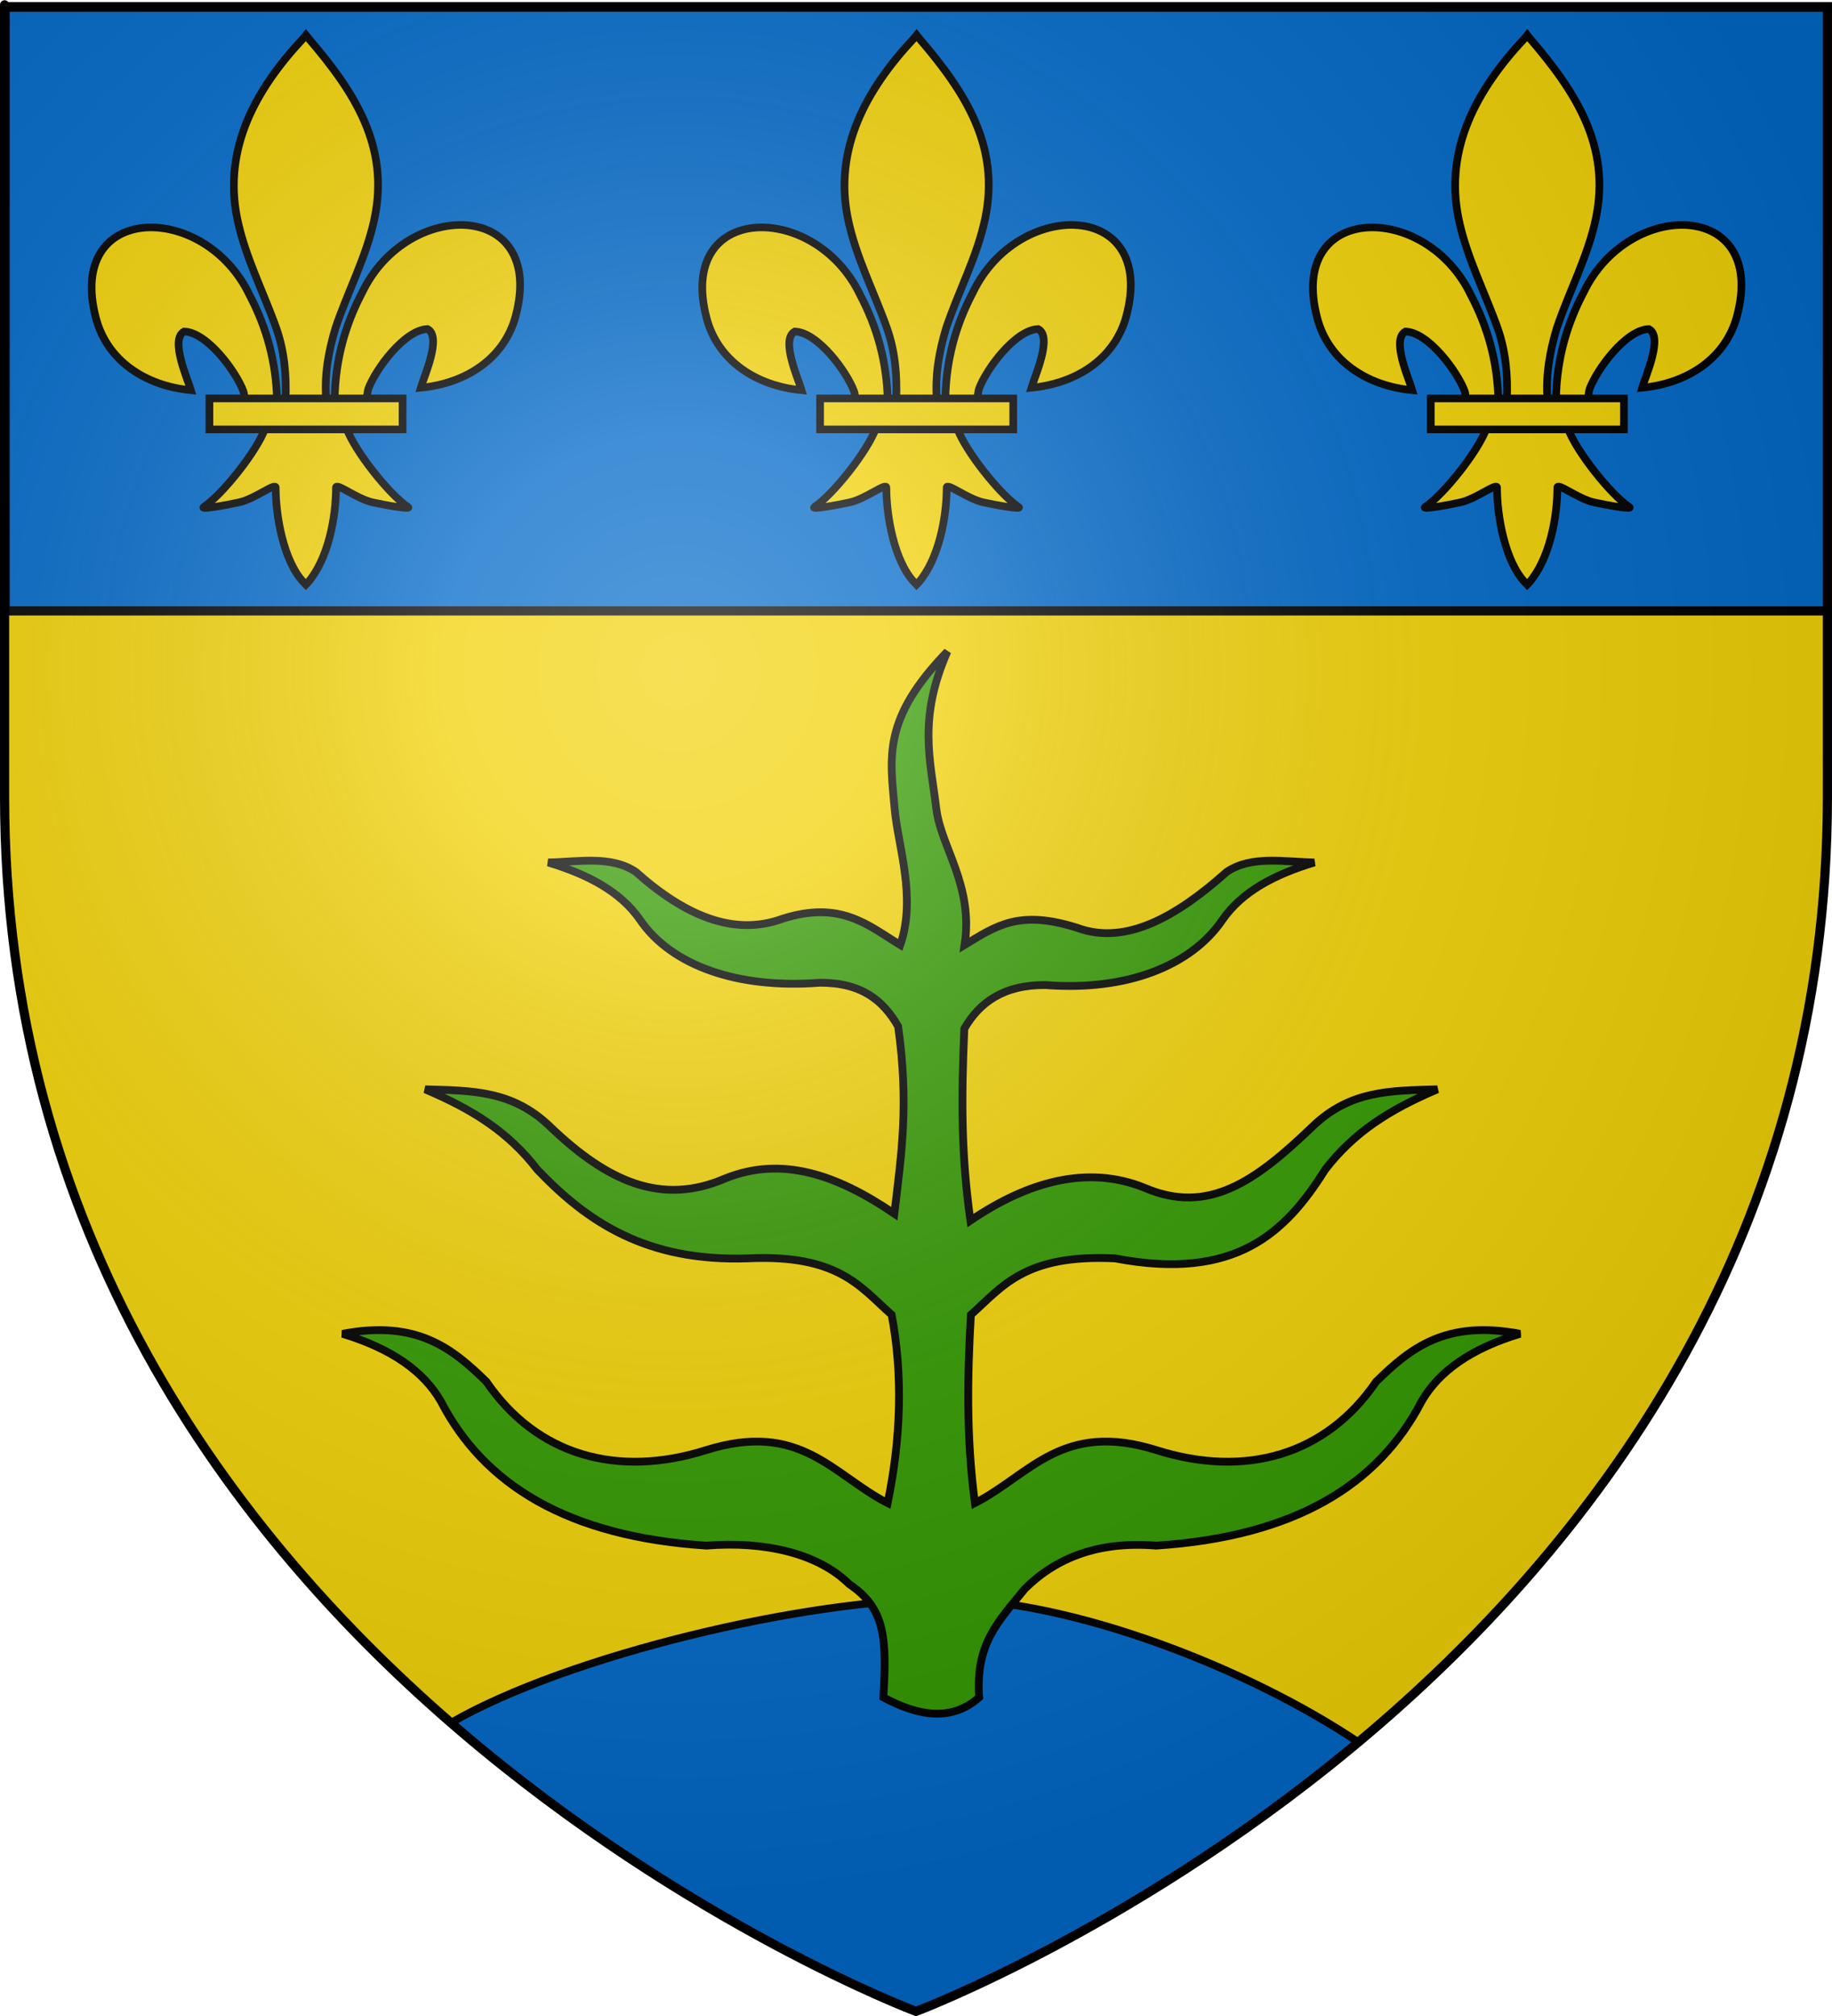
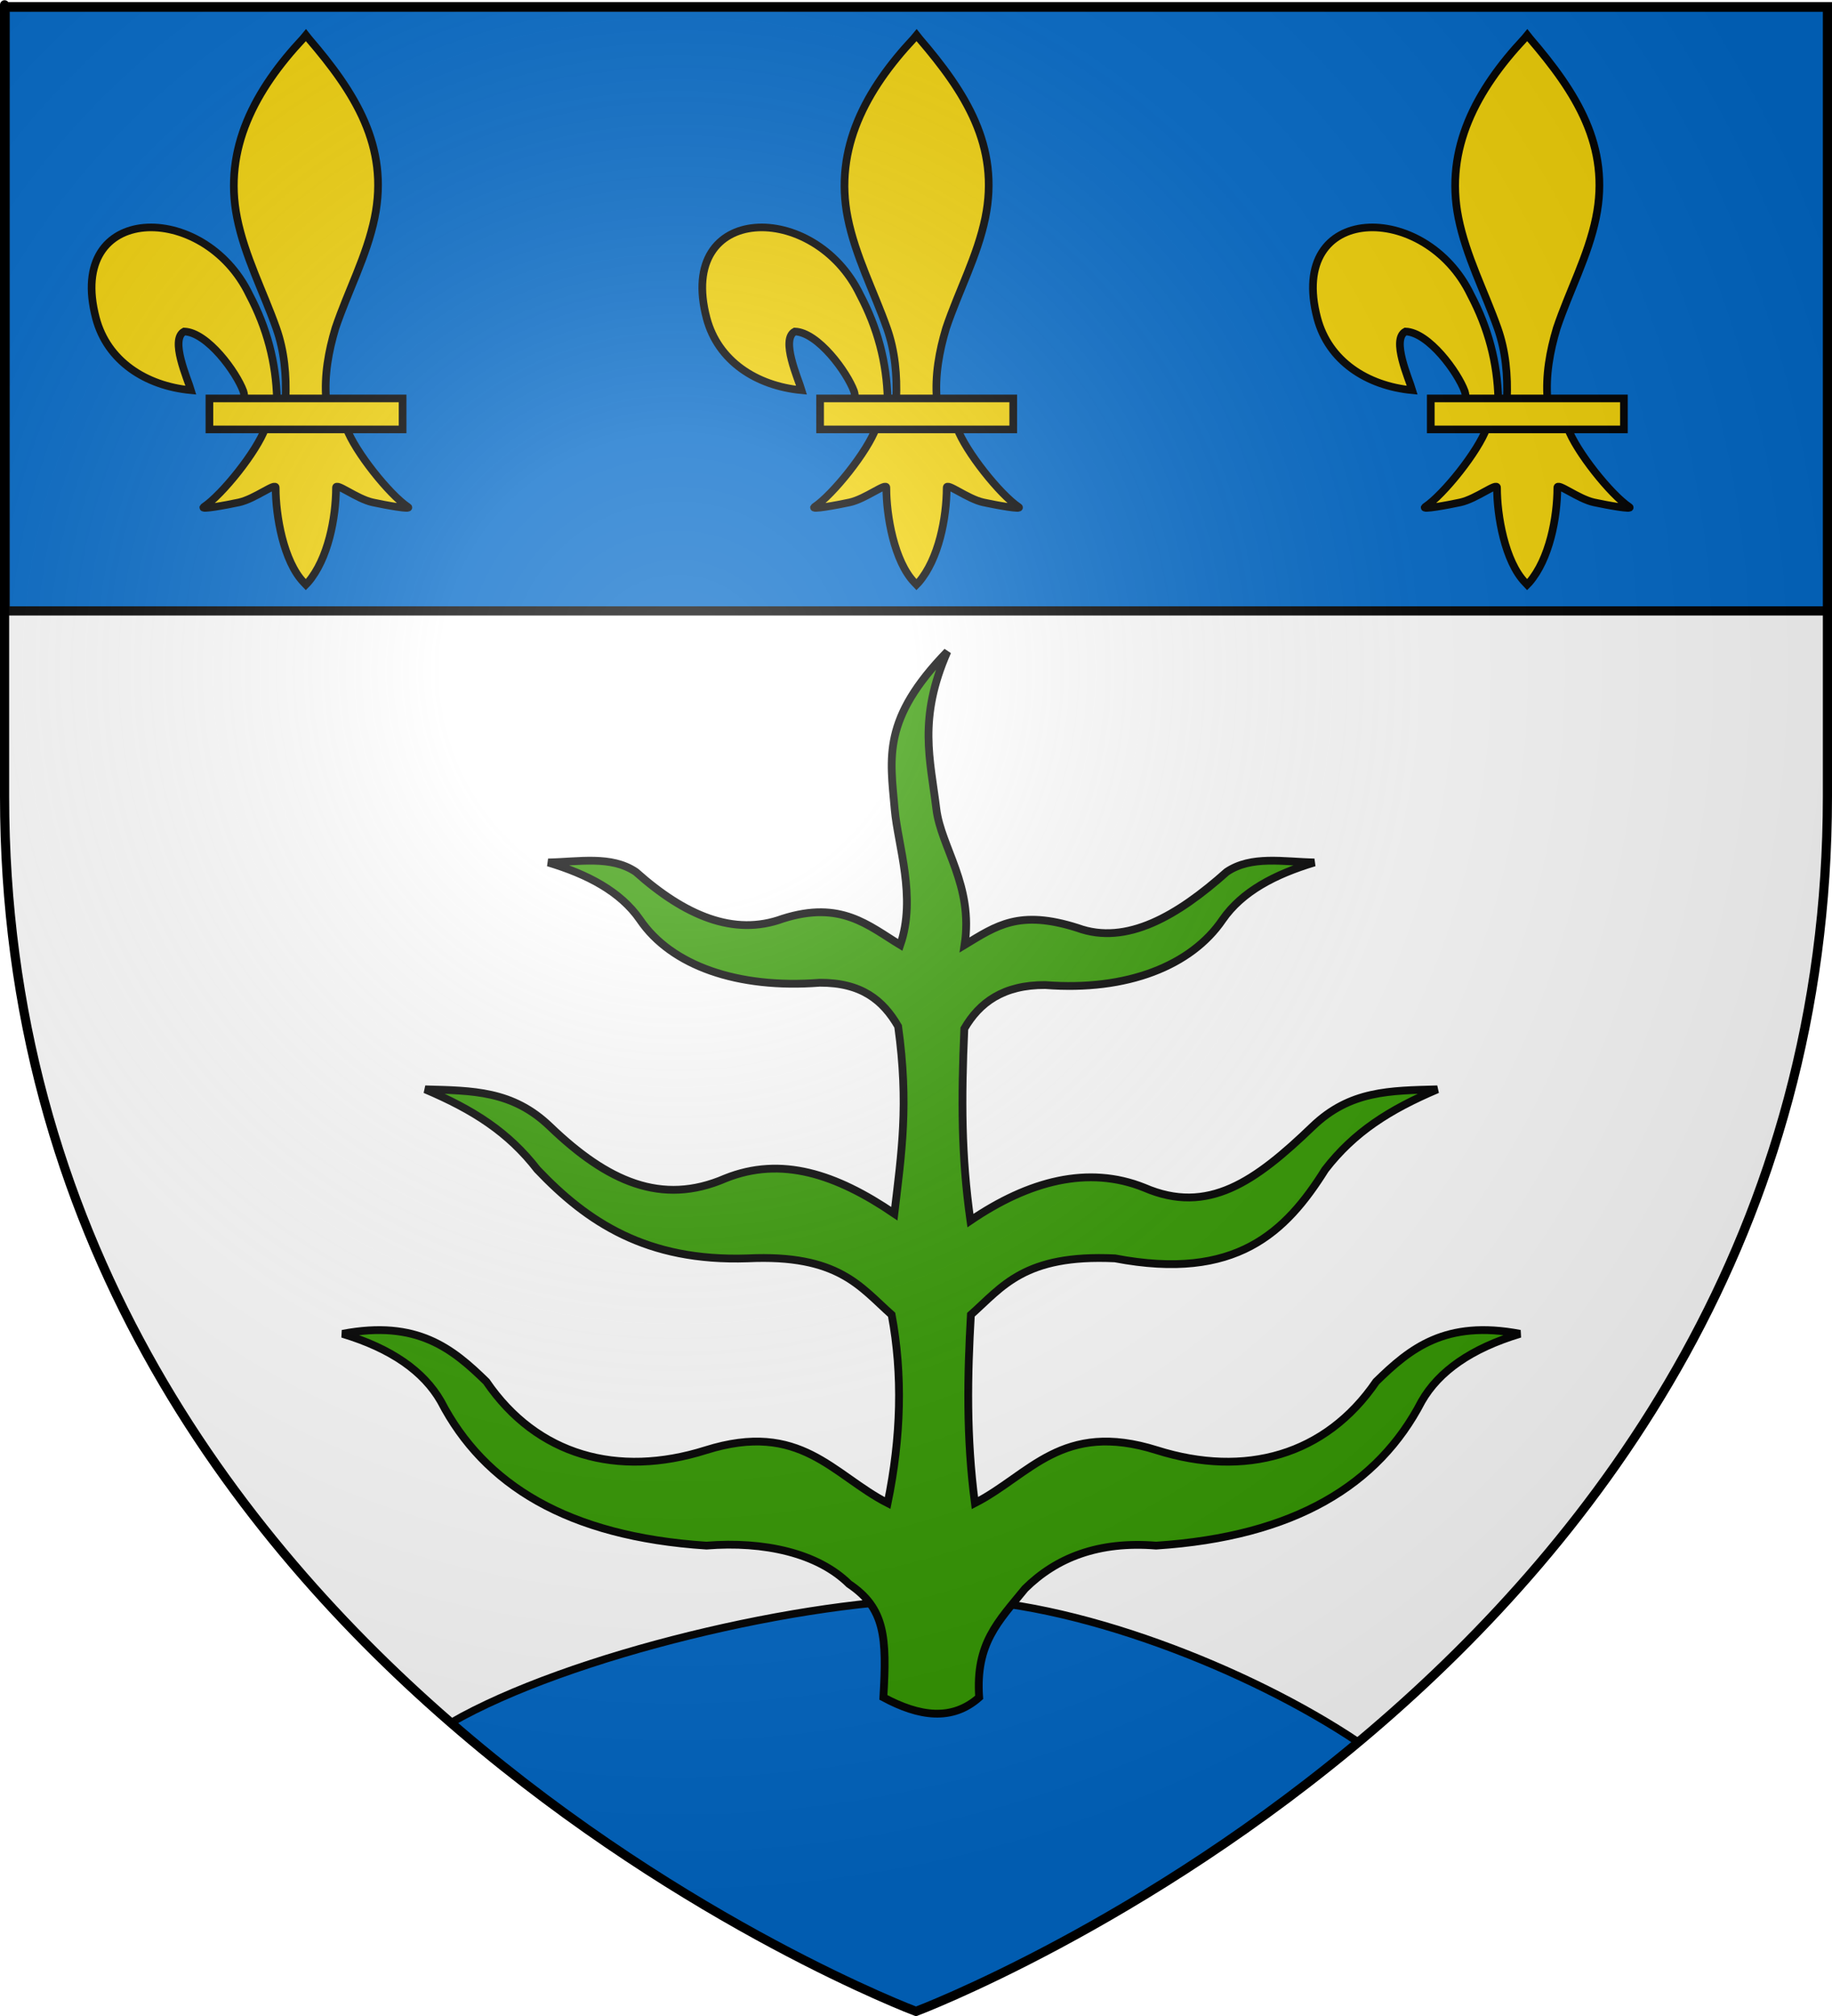
<svg xmlns="http://www.w3.org/2000/svg" xmlns:xlink="http://www.w3.org/1999/xlink" version="1.0" width="600" height="660" id="svg2">
  <defs id="defs6">
    <linearGradient id="linearGradient2893">
      <stop style="stop-color:#ffffff;stop-opacity:0.314" offset="0" id="stop2895" />
      <stop style="stop-color:#ffffff;stop-opacity:0.251" offset="0.19" id="stop2897" />
      <stop style="stop-color:#6b6b6b;stop-opacity:0.125" offset="0.6" id="stop2901" />
      <stop style="stop-color:#000000;stop-opacity:0.125" offset="1" id="stop2899" />
    </linearGradient>
    <radialGradient cx="221.445" cy="226.331" r="300" fx="221.445" fy="226.331" id="radialGradient3163" xlink:href="#linearGradient2893" gradientUnits="userSpaceOnUse" gradientTransform="matrix(1.353,0,0,1.349,-77.629,-85.747)" />
  </defs>
  <g style="display:inline" id="layer3">
-     <path d="M 300,658.5 C 300,658.5 598.5,546.18 598.5,260.728 C 598.5,-24.723 598.5,2.176 598.5,2.176 L 1.5,2.176 L 1.5,260.728 C 1.5,546.18 300,658.5 300,658.5 z " style="fill:#f2d207;fill-opacity:1;fill-rule:evenodd;stroke:none;stroke-width:1px;stroke-linecap:butt;stroke-linejoin:miter;stroke-opacity:1" id="path2855" />
    <rect width="597.093" height="197.635" x="1.704" y="2.365" style="fill:#0169c9;fill-opacity:1;fill-rule:evenodd;stroke:#000000;stroke-width:3;stroke-linecap:round;stroke-linejoin:round;stroke-miterlimit:4;stroke-dasharray:none;stroke-opacity:1" id="rect2241" />
    <path d="M 309.438,523.531 C 264.006,523.443 186.156,541.853 147.688,564 C 223.317,629.621 300,658.5 300,658.5 C 300,658.5 371.713,631.481 444.844,570.344 C 409.291,546.419 351.218,523.613 309.438,523.531 z " style="fill:#0169c9;fill-opacity:1;fill-rule:evenodd;stroke:#000000;stroke-width:2.5;stroke-linecap:butt;stroke-linejoin:miter;stroke-miterlimit:4;stroke-dasharray:none;stroke-opacity:1" id="path3272" />
  </g>
  <g style="display:inline" id="layer4">
    <g transform="matrix(0.199,0,0,0.197,28.627,10.113)" style="stroke:#000000;stroke-width:12.638;stroke-miterlimit:4;stroke-dasharray:none;stroke-opacity:1;display:inline" id="g1878">
-       <path d="M 407.029,608.699 C 408.454,546.743 423.78,489.16 452.319,434.591 C 527.033,277.405 755.239,281.159 704.934,473.402 C 686.397,544.241 623.425,585.876 548.615,593.017 C 554.015,574.352 583.715,508.365 559.74,495.455 C 521.401,496.904 473.795,563.161 462.347,594.756 C 460.694,599.292 461.156,604.534 459.311,608.996" style="opacity:1;fill:#f2d207;fill-opacity:1;fill-rule:evenodd;stroke:#000000;stroke-width:12.638;stroke-linecap:butt;stroke-linejoin:miter;stroke-miterlimit:4;stroke-dasharray:none;stroke-opacity:1;display:inline" id="path1876" />
      <g transform="translate(-38.532,-48.577)" style="opacity:1;stroke:#000000;stroke-width:12.638;stroke-miterlimit:4;stroke-dasharray:none;stroke-opacity:1;display:inline" id="g3228">
        <g transform="translate(0,4)" style="fill:#f2d207;fill-opacity:1;stroke:#000000;stroke-width:12.638;stroke-miterlimit:4;stroke-dasharray:none;stroke-opacity:1" id="g13018">
          <path d="M 350.523,657.372 C 349.098,595.416 333.772,537.833 305.233,483.264 C 230.519,326.078 2.313,329.832 52.618,522.075 C 71.155,592.914 134.127,634.549 208.937,641.69 C 203.537,623.025 173.837,557.038 197.813,544.128 C 236.151,545.577 283.757,611.833 295.205,643.429 C 296.858,647.965 296.396,653.207 298.241,657.669" style="fill:#f2d207;fill-opacity:1;fill-rule:evenodd;stroke:#000000;stroke-width:12.638;stroke-linecap:butt;stroke-linejoin:miter;stroke-miterlimit:4;stroke-dasharray:none;stroke-opacity:1" id="path1902" />
          <path d="M 393.626,57.12 C 314.912,141.97 262.061,240.082 284.845,355.151 C 297.414,418.635 327.886,477.431 349.376,538.589 C 362.812,576.959 366.248,617.041 364.657,657.37 L 431.438,657.37 C 428.242,616.744 435.245,577.372 446.72,538.589 C 467.194,477.051 498.345,418.683 511.251,355.151 C 535.379,236.372 478.744,146.792 402.813,57.495 L 398.173,51.577 L 393.626,57.12 z " style="fill:#f2d207;fill-opacity:1;fill-rule:nonzero;stroke:#000000;stroke-width:12.638;stroke-linecap:butt;stroke-linejoin:miter;stroke-miterlimit:4;stroke-dasharray:none;stroke-opacity:1" id="path3734" />
          <path d="M 331.345,704.401 C 317.383,743.531 260.456,815.193 230.22,835.62 C 222.377,840.918 267.706,832.569 288.001,828.12 C 314.62,822.286 349.218,793.923 348.407,803.933 C 348.332,849.771 361.218,926.257 394.813,961.401 L 397.995,964.789 L 401.282,961.401 C 434.86,922.23 447.52,853.359 447.688,803.933 C 446.877,793.923 481.476,822.286 508.095,828.12 C 528.39,832.569 573.718,840.918 565.876,835.62 C 535.639,815.193 478.744,743.531 464.782,704.401 L 331.345,704.401 z " style="fill:#f2d207;fill-opacity:1;fill-rule:evenodd;stroke:#000000;stroke-width:12.638;stroke-linecap:butt;stroke-linejoin:miter;stroke-miterlimit:4;stroke-dasharray:none;stroke-opacity:1" id="path6395" />
          <rect width="317.888" height="51.503" x="239.352" y="655.379" style="fill:#f2d207;fill-opacity:1;stroke:#000000;stroke-width:12.638;stroke-miterlimit:4;stroke-dasharray:none;stroke-opacity:1" id="rect4623" />
        </g>
      </g>
    </g>
    <use transform="translate(200,2.2868811e-6)" style="display:inline" id="use3235" x="0" y="0" width="600" height="660" xlink:href="#g1878" />
    <use transform="translate(400,2.2868811e-6)" style="display:inline" id="use3237" x="0" y="0" width="600" height="660" xlink:href="#g1878" />
    <use transform="matrix(3.099,0,0,3.463,-657.414,-1341.476)" style="stroke:#000000;stroke-width:0.611;stroke-miterlimit:4;stroke-dasharray:none;stroke-opacity:1" id="use10032" x="0" y="0" width="744.094" height="1052.362" xlink:href="#use10030" />
    <use transform="translate(0,13.851)" style="stroke:#000000;stroke-width:0.611;stroke-miterlimit:4;stroke-dasharray:none;stroke-opacity:1" id="use10034" x="0" y="0" width="744.094" height="1052.362" xlink:href="#use10032" />
    <use transform="translate(0,13.851)" style="stroke:#000000;stroke-width:0.611;stroke-miterlimit:4;stroke-dasharray:none;stroke-opacity:1" id="use10036" x="0" y="0" width="744.094" height="1052.362" xlink:href="#use10034" />
    <use transform="translate(0,13.851)" style="stroke:#000000;stroke-width:0.611;stroke-miterlimit:4;stroke-dasharray:none;stroke-opacity:1" id="use10038" x="0" y="0" width="744.094" height="1052.362" xlink:href="#use10036" />
    <use transform="translate(0,13.851)" style="stroke:#000000;stroke-width:0.611;stroke-miterlimit:4;stroke-dasharray:none;stroke-opacity:1" id="use10040" x="0" y="0" width="744.094" height="1052.362" xlink:href="#use10038" />
    <use transform="translate(0,13.851)" style="stroke:#000000;stroke-width:0.611;stroke-miterlimit:4;stroke-dasharray:none;stroke-opacity:1" id="use10042" x="0" y="0" width="744.094" height="1052.362" xlink:href="#use10040" />
    <use transform="translate(0,13.851)" style="stroke:#000000;stroke-width:0.611;stroke-miterlimit:4;stroke-dasharray:none;stroke-opacity:1" id="use10044" x="0" y="0" width="744.094" height="1052.362" xlink:href="#use10042" />
    <path d="M 294.842,309.355 C 284.427,303.055 275.47,294.678 256.332,300.768 C 240.302,306.634 224.271,299.74 208.241,285.448 C 200.16,279.982 189.511,282.176 179.526,282.355 C 192.386,286.227 203.159,291.814 209.583,301.077 C 219.807,316.139 241.609,323.804 268.443,321.73 C 282.117,321.661 289.174,327.425 294.144,335.998 C 297.724,361.668 295.243,377.544 292.91,397.338 C 273.788,384.328 255.856,378.438 237.554,385.786 C 216.617,394.857 198.85,386.773 180.117,368.79 C 167.824,356.991 154.807,357.057 139.245,356.629 C 154.943,363.297 166.483,370.606 175.984,382.899 C 192.284,400.019 211.695,413.085 244.819,411.968 C 274.608,410.552 281.758,421.341 292.024,430.424 C 295.693,449.956 295.137,470.539 290.709,492.083 C 272.716,482.866 262.184,464.995 231.133,474.775 C 202.251,483.872 175.833,476.531 159.292,452.319 C 148.197,441.482 136.607,432.01 112.167,436.664 C 128.112,441.466 138.732,448.906 144.397,458.773 C 158.516,486.033 185.864,503.044 231.347,506.005 C 250.266,504.496 267.812,508.447 278.081,518.578 C 289.914,526.506 290.48,536.115 289.314,555.69 C 301.042,562.004 311.813,563.564 320.686,555.69 C 319.456,538.032 326.865,530.951 335.714,520.086 C 345.983,509.955 359.734,504.496 378.652,506.005 C 424.135,503.044 451.483,486.033 465.602,458.773 C 471.268,448.906 481.861,441.466 497.806,436.664 C 473.366,432.01 461.803,441.482 450.708,452.319 C 434.167,476.531 407.749,483.872 378.867,474.775 C 347.816,464.995 337.284,482.866 319.29,492.083 C 316.414,470.319 316.844,450.197 317.975,430.424 C 328.242,421.341 335.391,410.552 365.18,411.968 C 404.791,419.531 421.141,403.423 434.016,382.899 C 443.516,370.606 455.057,363.297 470.755,356.629 C 455.193,357.057 442.176,356.991 429.883,368.79 C 411.149,386.773 395.66,397.875 374.723,388.803 C 356.421,381.456 336.944,386.591 317.822,399.601 C 314.819,378.305 314.806,360.049 315.828,336.752 C 320.798,328.179 328.642,322.416 342.316,322.484 C 369.149,324.558 390.193,316.139 400.417,301.077 C 406.841,291.814 417.613,286.227 430.473,282.355 C 420.488,282.176 409.839,279.982 401.758,285.448 C 385.729,299.74 368.938,309.652 352.909,303.785 C 333.771,297.696 326.332,303.055 315.916,309.355 C 318.888,289.873 308.198,277.404 306.666,264.858 C 304.669,248.501 300.63,235.332 310.268,213.306 C 288.859,235.383 291.515,247.891 293.025,264.984 C 294.068,276.791 300.227,293.818 294.842,309.355 z " style="fill:#339900;fill-opacity:1;fill-rule:evenodd;stroke:#000000;stroke-width:2.552;stroke-linecap:butt;stroke-linejoin:miter;stroke-miterlimit:4;stroke-dasharray:none;stroke-opacity:1;display:inline" id="path1951" />
  </g>
  <g id="layer2">
    <path d="M 300,658.5 C 300,658.5 598.5,546.18 598.5,260.728 C 598.5,-24.723 598.5,2.176 598.5,2.176 L 1.5,2.176 L 1.5,260.728 C 1.5,546.18 300,658.5 300,658.5 z " style="opacity:1;fill:url(#radialGradient3163);fill-opacity:1;fill-rule:evenodd;stroke:none;stroke-width:1px;stroke-linecap:butt;stroke-linejoin:miter;stroke-opacity:1" id="path2875" />
  </g>
  <g id="layer1">
    <path d="M 300,658.5 C 300,658.5 1.5,546.18 1.5,260.728 C 1.5,-24.723 1.5,2.176 1.5,2.176 L 598.5,2.176 L 598.5,260.728 C 598.5,546.18 300,658.5 300,658.5 z " style="opacity:1;fill:none;fill-opacity:1;fill-rule:evenodd;stroke:#000000;stroke-width:3;stroke-linecap:butt;stroke-linejoin:miter;stroke-miterlimit:4;stroke-dasharray:none;stroke-opacity:1" id="path1411" />
  </g>
</svg>